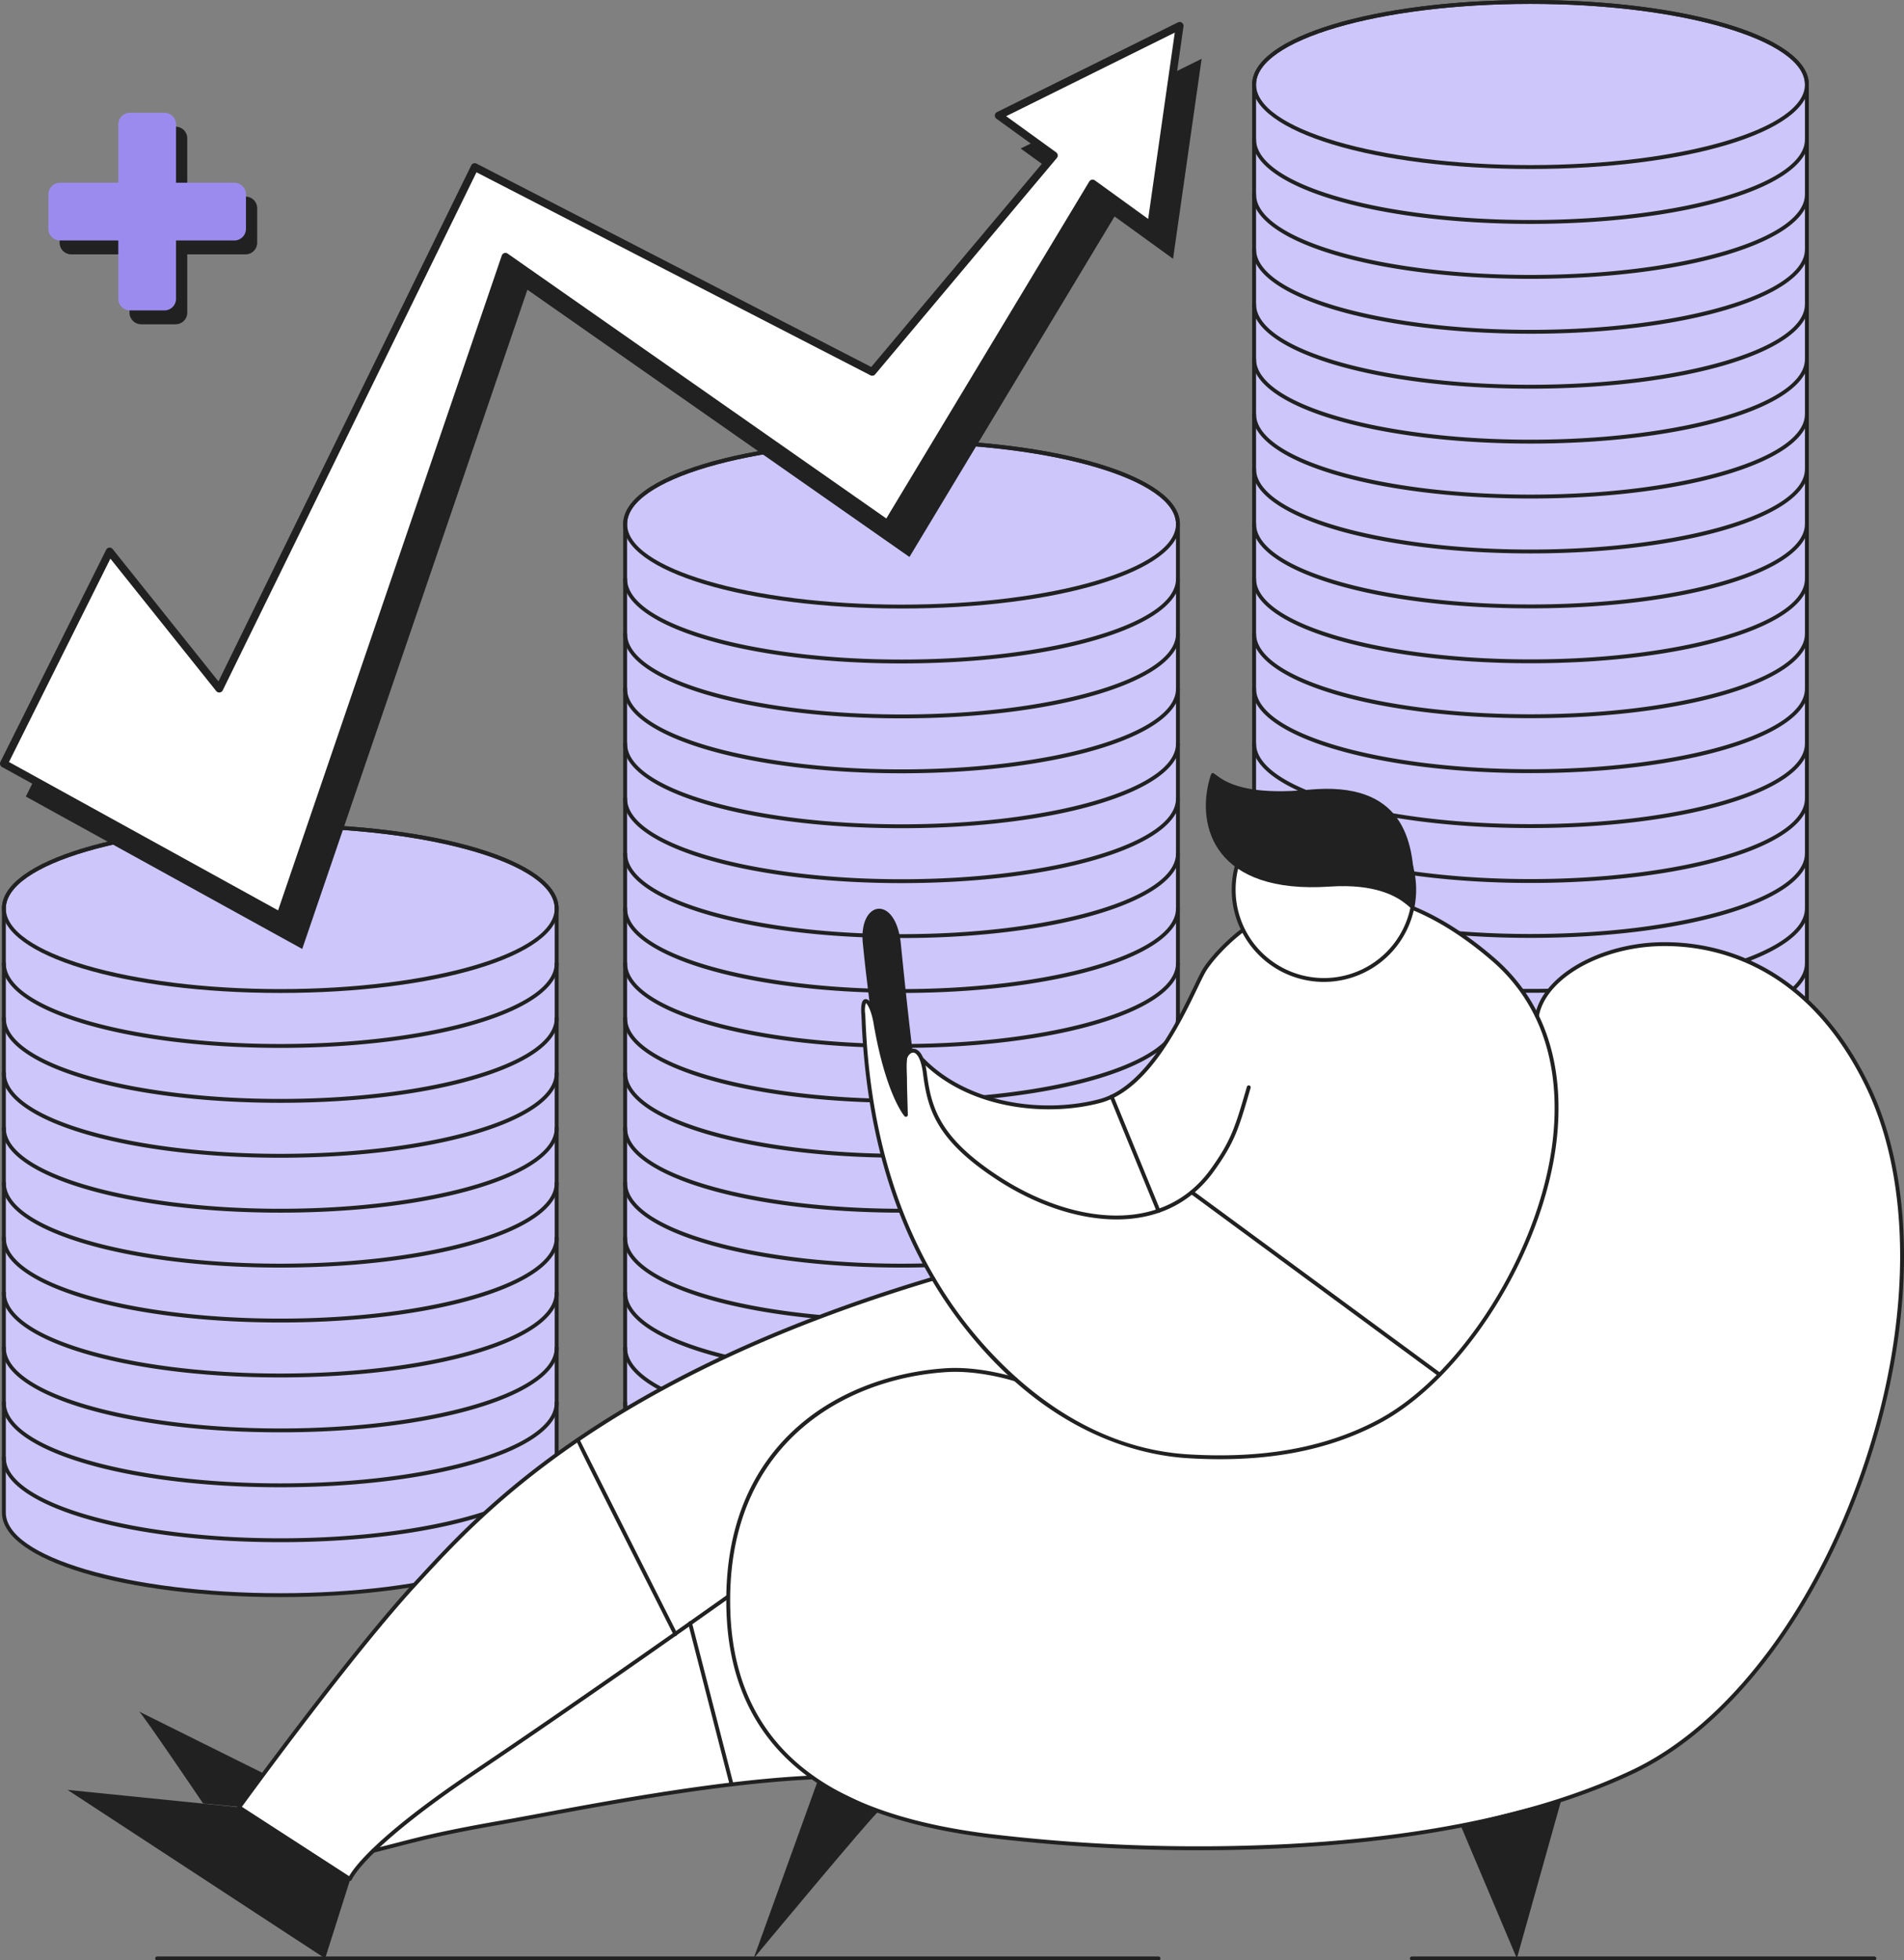
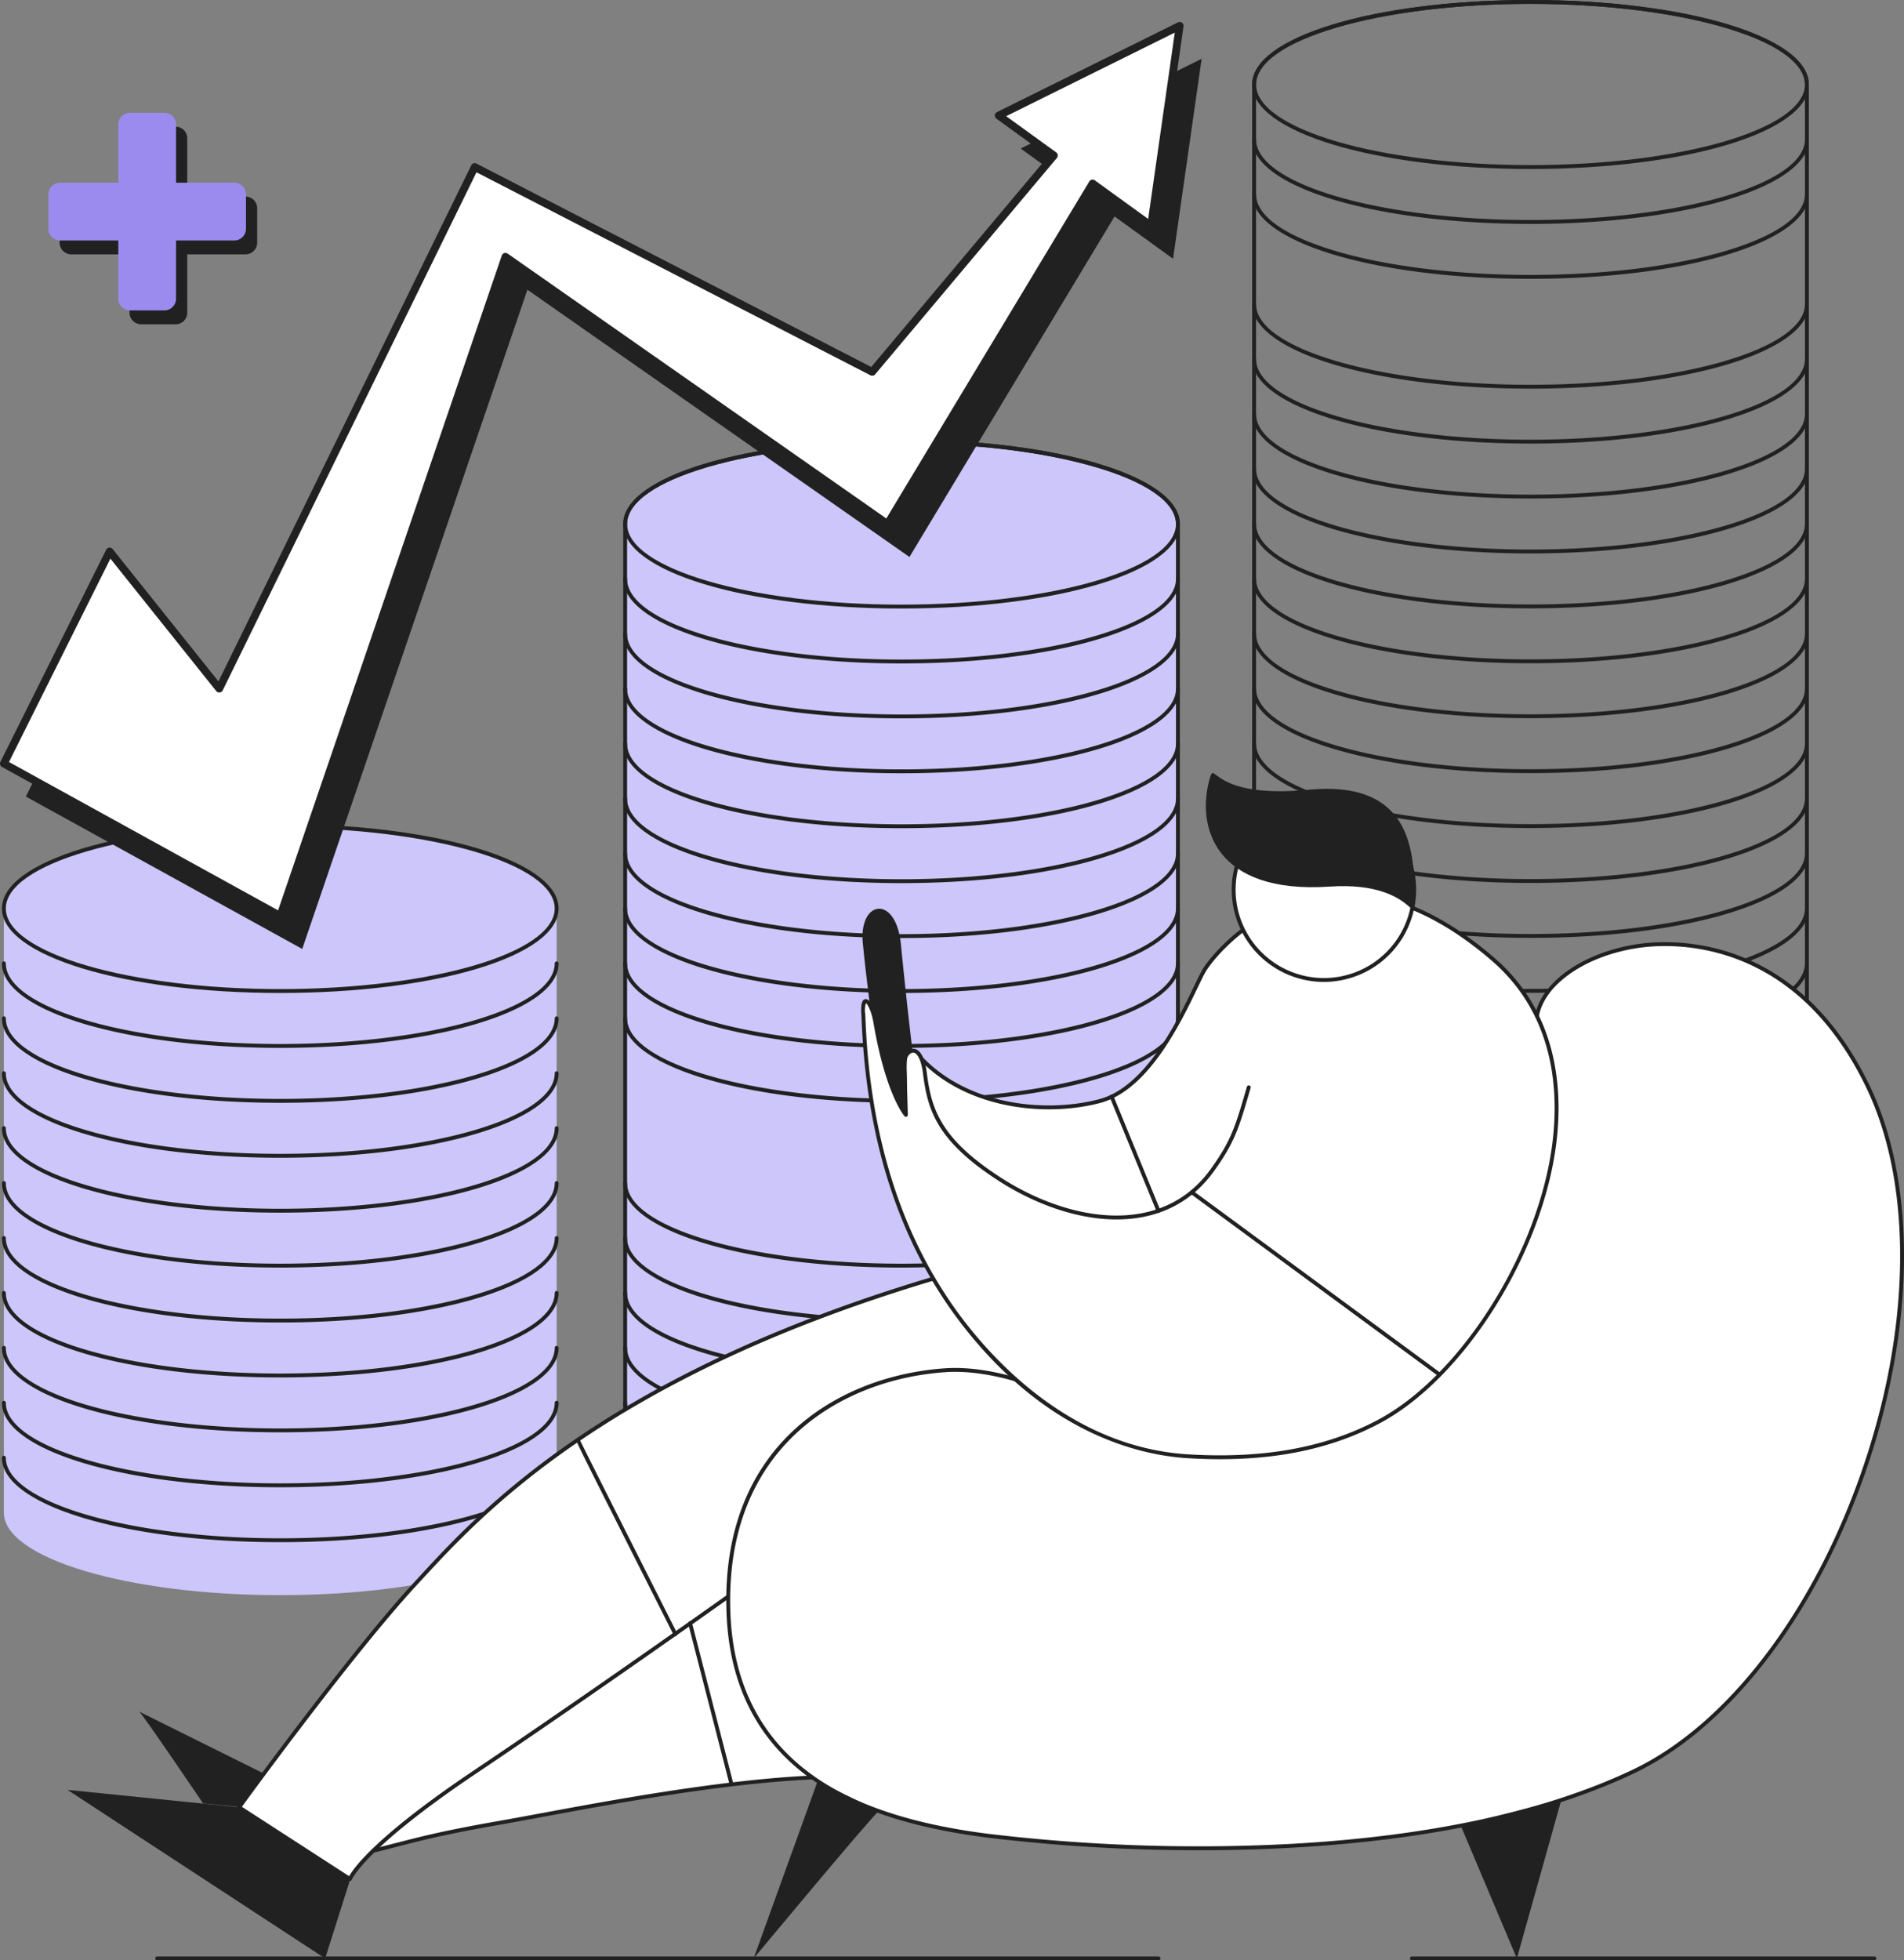
<svg xmlns="http://www.w3.org/2000/svg" viewBox="0 0 491.447 505.894">
  <rect x="0" y="0" width="491.447" height="505.894" fill="#808080" stroke="none" />
  <defs>
    <style>
      .cls-1 {
        fill: #cdc6fa;
      }

      .cls-2 {
        fill: #212121;
      }

      .cls-3 {
        fill: #fff;
      }

      .cls-4 {
        fill: #9c8bef;
      }
    </style>
  </defs>
  <g id="Слой_2" data-name="Слой 2">
    <g id="Слой_10" data-name="Слой 10">
      <g>
        <g>
          <g>
-             <path class="cls-1" d="M466.381,21.803h0C466.381,10.038,434.441.5,395.042.5s-71.339,9.538-71.339,21.303v368.498c0,11.765,31.939,21.303,71.339,21.303s71.339-9.538,71.339-21.303V387.466h0Z" />
            <path class="cls-2" d="M395.042,412.104c-40.283,0-71.839-9.577-71.839-21.803V21.803C323.203,9.577,354.759,0,395.042,0s71.839,9.577,71.839,21.803V390.301C466.881,402.526,435.325,412.104,395.042,412.104ZM395.042,1c-39.061,0-70.839,9.332-70.839,20.803V390.3c0,11.471,31.778,20.804,70.839,20.804s70.839-9.332,70.839-20.803V21.803C465.881,10.332,434.102,1,395.042,1Z" />
          </g>
          <path class="cls-2" d="M395.042,57.778c-40.283,0-71.839-9.577-71.839-21.803a.5.5,0,0,1,1,0c0,11.471,31.778,20.803,70.839,20.803s70.839-9.332,70.839-20.803a.5.5,0,0,1,1,0C466.881,48.201,435.325,57.778,395.042,57.778Z" />
          <path class="cls-2" d="M395.042,71.951c-40.283,0-71.839-9.577-71.839-21.803a.5.5,0,1,1,1,0c0,11.471,31.778,20.803,70.839,20.803s70.839-9.332,70.839-20.803a.5.5,0,0,1,1,0C466.881,62.374,435.325,71.951,395.042,71.951Z" />
-           <path class="cls-2" d="M395.042,86.125c-40.283,0-71.839-9.577-71.839-21.803a.5.5,0,1,1,1,0c0,11.471,31.778,20.803,70.839,20.803s70.839-9.332,70.839-20.803a.5.5,0,0,1,1,0C466.881,76.547,435.325,86.125,395.042,86.125Z" />
          <path class="cls-2" d="M395.042,100.297c-40.283,0-71.839-9.577-71.839-21.803a.5.5,0,0,1,1,0c0,11.471,31.778,20.803,70.839,20.803s70.839-9.332,70.839-20.803a.5.5,0,0,1,1,0C466.881,90.72,435.325,100.297,395.042,100.297Z" />
          <path class="cls-2" d="M395.042,114.47c-40.283,0-71.839-9.577-71.839-21.803a.5.5,0,0,1,1,0c0,11.471,31.778,20.803,70.839,20.803s70.839-9.332,70.839-20.803a.5.5,0,1,1,1,0C466.881,104.893,435.325,114.47,395.042,114.47Z" />
          <path class="cls-2" d="M395.042,128.643c-40.283,0-71.839-9.577-71.839-21.803a.5.5,0,0,1,1,0c0,11.471,31.778,20.803,70.839,20.803s70.839-9.332,70.839-20.803a.5.5,0,0,1,1,0C466.881,119.066,435.325,128.643,395.042,128.643Z" />
          <path class="cls-2" d="M395.042,142.816c-40.283,0-71.839-9.577-71.839-21.803a.5.5,0,1,1,1,0c0,11.471,31.778,20.803,70.839,20.803s70.839-9.332,70.839-20.803a.5.5,0,0,1,1,0C466.881,133.239,435.325,142.816,395.042,142.816Z" />
          <path class="cls-2" d="M395.042,156.989c-40.283,0-71.839-9.577-71.839-21.803a.5.5,0,1,1,1,0c0,11.471,31.778,20.803,70.839,20.803s70.839-9.332,70.839-20.803a.5.5,0,1,1,1,0C466.881,147.412,435.325,156.989,395.042,156.989Z" />
          <path class="cls-2" d="M395.042,171.162c-40.283,0-71.839-9.577-71.839-21.803a.5.5,0,0,1,1,0c0,11.471,31.778,20.803,70.839,20.803s70.839-9.332,70.839-20.803a.5.5,0,0,1,1,0C466.881,161.585,435.325,171.162,395.042,171.162Z" />
          <path class="cls-2" d="M395.042,185.335c-40.283,0-71.839-9.577-71.839-21.803a.5.5,0,0,1,1,0c0,11.471,31.778,20.803,70.839,20.803s70.839-9.332,70.839-20.803a.5.5,0,1,1,1,0C466.881,175.758,435.325,185.335,395.042,185.335Z" />
          <path class="cls-2" d="M395.042,199.508c-40.283,0-71.839-9.577-71.839-21.803a.5.5,0,1,1,1,0c0,11.471,31.778,20.803,70.839,20.803s70.839-9.332,70.839-20.803a.5.5,0,1,1,1,0C466.881,189.931,435.325,199.508,395.042,199.508Z" />
          <path class="cls-2" d="M395.042,213.681c-40.283,0-71.839-9.577-71.839-21.803a.5.5,0,0,1,1,0c0,11.471,31.778,20.803,70.839,20.803s70.839-9.332,70.839-20.803a.5.5,0,0,1,1,0C466.881,204.104,435.325,213.681,395.042,213.681Z" />
          <path class="cls-2" d="M395.042,227.854c-40.283,0-71.839-9.577-71.839-21.803a.5.5,0,1,1,1,0c0,11.471,31.778,20.803,70.839,20.803s70.839-9.332,70.839-20.803a.5.5,0,0,1,1,0C466.881,218.277,435.325,227.854,395.042,227.854Z" />
          <path class="cls-2" d="M395.042,242.027c-40.283,0-71.839-9.577-71.839-21.803a.5.5,0,1,1,1,0c0,11.471,31.778,20.803,70.839,20.803s70.839-9.332,70.839-20.803a.5.5,0,1,1,1,0C466.881,232.45,435.325,242.027,395.042,242.027Z" />
          <path class="cls-2" d="M395.042,256.2c-40.283,0-71.839-9.577-71.839-21.803a.5.5,0,0,1,1,0c0,11.471,31.778,20.803,70.839,20.803s70.839-9.332,70.839-20.803a.5.5,0,0,1,1,0C466.881,246.623,435.325,256.2,395.042,256.2Z" />
          <path class="cls-2" d="M395.042,270.373c-40.283,0-71.839-9.577-71.839-21.802a.5.5,0,1,1,1,0c0,11.47,31.778,20.802,70.839,20.802s70.839-9.332,70.839-20.802a.5.5,0,1,1,1,0C466.881,260.796,435.325,270.373,395.042,270.373Z" />
-           <path class="cls-2" d="M395.042,284.546c-40.283,0-71.839-9.577-71.839-21.803a.5.5,0,0,1,1,0c0,11.471,31.778,20.803,70.839,20.803s70.839-9.332,70.839-20.803a.5.5,0,0,1,1,0C466.881,274.969,435.325,284.546,395.042,284.546Z" />
          <path class="cls-2" d="M395.042,298.719c-40.283,0-71.839-9.577-71.839-21.803a.5.5,0,1,1,1,0c0,11.471,31.778,20.803,70.839,20.803s70.839-9.332,70.839-20.803a.5.5,0,0,1,1,0C466.881,289.142,435.325,298.719,395.042,298.719Z" />
          <path class="cls-2" d="M395.042,312.892c-40.283,0-71.839-9.577-71.839-21.803a.5.5,0,0,1,1,0c0,11.471,31.778,20.803,70.839,20.803s70.839-9.332,70.839-20.803a.5.5,0,1,1,1,0C466.881,303.315,435.325,312.892,395.042,312.892Z" />
          <path class="cls-2" d="M395.042,327.065c-40.283,0-71.839-9.577-71.839-21.803a.5.5,0,0,1,1,0c0,11.471,31.778,20.803,70.839,20.803s70.839-9.332,70.839-20.803a.5.5,0,0,1,1,0C466.881,317.488,435.325,327.065,395.042,327.065Z" />
          <path class="cls-2" d="M395.042,341.238c-40.283,0-71.839-9.577-71.839-21.803a.5.5,0,0,1,1,0c0,11.471,31.778,20.803,70.839,20.803s70.839-9.332,70.839-20.803a.5.5,0,1,1,1,0C466.881,331.661,435.325,341.238,395.042,341.238Z" />
          <path class="cls-2" d="M395.042,355.411c-40.283,0-71.839-9.577-71.839-21.803a.5.5,0,1,1,1,0c0,11.471,31.778,20.803,70.839,20.803s70.839-9.332,70.839-20.803a.5.5,0,0,1,1,0C466.881,345.834,435.325,355.411,395.042,355.411Z" />
          <path class="cls-2" d="M395.042,369.584c-40.283,0-71.839-9.577-71.839-21.803a.5.5,0,0,1,1,0c0,11.471,31.778,20.803,70.839,20.803s70.839-9.332,70.839-20.803a.5.5,0,0,1,1,0C466.881,360.007,435.325,369.584,395.042,369.584Z" />
          <path class="cls-2" d="M395.042,383.757c-40.283,0-71.839-9.577-71.839-21.803a.5.5,0,1,1,1,0c0,11.471,31.778,20.803,70.839,20.803s70.839-9.332,70.839-20.803a.5.5,0,0,1,1,0C466.881,374.18,435.325,383.757,395.042,383.757Z" />
          <path class="cls-2" d="M395.042,397.93c-40.283,0-71.839-9.577-71.839-21.803a.5.5,0,0,1,1,0c0,11.471,31.778,20.803,70.839,20.803s70.839-9.332,70.839-20.803a.5.5,0,0,1,1,0C466.881,388.353,435.325,397.93,395.042,397.93Z" />
          <path class="cls-2" d="M395.042,43.605c-40.283,0-71.839-9.577-71.839-21.803S354.759,0,395.042,0s71.839,9.577,71.839,21.803S435.325,43.605,395.042,43.605ZM395.042,1c-39.061,0-70.839,9.332-70.839,20.803s31.778,20.803,70.839,20.803,70.839-9.332,70.839-20.803S434.102,1,395.042,1Z" />
        </g>
        <g>
          <g>
            <path class="cls-1" d="M304.039,135.23h0c-0-11.765-31.939-21.303-71.339-21.303s-71.339,9.538-71.339,21.303v283.46c0,11.765,31.939,21.303,71.339,21.303s71.339-9.538,71.339-21.303h0Z" />
            <path class="cls-2" d="M232.7,440.493c-40.283,0-71.839-9.577-71.839-21.803V135.23c0-12.226,31.556-21.803,71.839-21.803s71.839,9.577,71.839,21.803v283.46C304.539,430.916,272.983,440.493,232.7,440.493Zm0-326.065c-39.061,0-70.839,9.332-70.839,20.803V418.689c0,11.471,31.778,20.804,70.839,20.804s70.839-9.332,70.839-20.803V135.23C303.539,123.759,271.761,114.427,232.7,114.427Z" />
          </g>
          <path class="cls-2" d="M232.7,171.206c-40.283,0-71.839-9.577-71.839-21.803a.5.5,0,0,1,1,0c0,11.471,31.778,20.803,70.839,20.803s70.839-9.332,70.839-20.803a.5.5,0,0,1,1,0C304.539,161.628,272.983,171.206,232.7,171.206Z" />
          <path class="cls-2" d="M232.7,185.378c-40.283,0-71.839-9.577-71.839-21.803a.5.5,0,0,1,1,0c0,11.471,31.778,20.803,70.839,20.803s70.839-9.332,70.839-20.803a.5.5,0,0,1,1,0C304.539,175.801,272.983,185.378,232.7,185.378Z" />
          <path class="cls-2" d="M232.7,199.551c-40.283,0-71.839-9.577-71.839-21.803a.5.5,0,0,1,1,0c0,11.471,31.778,20.803,70.839,20.803s70.839-9.332,70.839-20.803a.5.5,0,0,1,1,0C304.539,189.974,272.983,199.551,232.7,199.551Z" />
          <path class="cls-2" d="M232.7,213.724c-40.283,0-71.839-9.577-71.839-21.802a.5.5,0,0,1,1,0c0,11.47,31.778,20.802,70.839,20.802s70.839-9.332,70.839-20.802a.5.5,0,0,1,1,0C304.539,204.147,272.983,213.724,232.7,213.724Z" />
          <path class="cls-2" d="M232.7,227.897c-40.283,0-71.839-9.577-71.839-21.803a.5.5,0,0,1,1,0c0,11.471,31.778,20.803,70.839,20.803s70.839-9.332,70.839-20.803a.5.5,0,0,1,1,0C304.539,218.32,272.983,227.897,232.7,227.897Z" />
          <path class="cls-2" d="M232.7,242.07c-40.283,0-71.839-9.577-71.839-21.803a.5.5,0,0,1,1,0c0,11.471,31.778,20.803,70.839,20.803s70.839-9.332,70.839-20.803a.5.5,0,0,1,1,0C304.539,232.493,272.983,242.07,232.7,242.07Z" />
          <path class="cls-2" d="M232.7,256.243c-40.283,0-71.839-9.577-71.839-21.803a.5.5,0,0,1,1,0c0,11.471,31.778,20.803,70.839,20.803s70.839-9.332,70.839-20.803a.5.5,0,0,1,1,0C304.539,246.666,272.983,256.243,232.7,256.243Z" />
          <path class="cls-2" d="M232.7,270.416c-40.283,0-71.839-9.577-71.839-21.803a.5.5,0,0,1,1,0c0,11.471,31.778,20.803,70.839,20.803s70.839-9.332,70.839-20.803a.5.5,0,0,1,1,0C304.539,260.839,272.983,270.416,232.7,270.416Z" />
          <path class="cls-2" d="M232.7,284.589c-40.283,0-71.839-9.577-71.839-21.803a.5.5,0,0,1,1,0c0,11.471,31.778,20.803,70.839,20.803s70.839-9.332,70.839-20.803a.5.5,0,1,1,1,0C304.539,275.012,272.983,284.589,232.7,284.589Z" />
-           <path class="cls-2" d="M232.7,298.762c-40.283,0-71.839-9.577-71.839-21.803a.5.5,0,0,1,1,0c0,11.471,31.778,20.803,70.839,20.803s70.839-9.332,70.839-20.803a.5.5,0,0,1,1,0C304.539,289.185,272.983,298.762,232.7,298.762Z" />
-           <path class="cls-2" d="M232.7,312.936c-40.283,0-71.839-9.577-71.839-21.803a.5.5,0,0,1,1,0c0,11.471,31.778,20.803,70.839,20.803s70.839-9.332,70.839-20.803a.5.5,0,1,1,1,0C304.539,303.358,272.983,312.936,232.7,312.936Z" />
+           <path class="cls-2" d="M232.7,312.936a.5.5,0,0,1,1,0c0,11.471,31.778,20.803,70.839,20.803s70.839-9.332,70.839-20.803a.5.5,0,1,1,1,0C304.539,303.358,272.983,312.936,232.7,312.936Z" />
          <path class="cls-2" d="M232.7,327.108c-40.283,0-71.839-9.577-71.839-21.803a.5.5,0,0,1,1,0c0,11.471,31.778,20.803,70.839,20.803s70.839-9.332,70.839-20.803a.5.5,0,0,1,1,0C304.539,317.531,272.983,327.108,232.7,327.108Z" />
          <path class="cls-2" d="M232.7,341.281c-40.283,0-71.839-9.577-71.839-21.803a.5.5,0,0,1,1,0c0,11.471,31.778,20.803,70.839,20.803s70.839-9.332,70.839-20.803a.5.5,0,0,1,1,0C304.539,331.704,272.983,341.281,232.7,341.281Z" />
          <path class="cls-2" d="M232.7,355.455c-40.283,0-71.839-9.577-71.839-21.803a.5.5,0,0,1,1,0c0,11.471,31.778,20.803,70.839,20.803s70.839-9.332,70.839-20.803a.5.5,0,0,1,1,0C304.539,345.877,272.983,355.455,232.7,355.455Z" />
          <path class="cls-2" d="M232.7,369.627c-40.283,0-71.839-9.577-71.839-21.803a.5.5,0,0,1,1,0c0,11.471,31.778,20.803,70.839,20.803s70.839-9.332,70.839-20.803a.5.5,0,0,1,1,0C304.539,360.05,272.983,369.627,232.7,369.627Z" />
          <path class="cls-2" d="M232.7,383.8c-40.283,0-71.839-9.577-71.839-21.803a.5.5,0,0,1,1,0c0,11.471,31.778,20.803,70.839,20.803s70.839-9.332,70.839-20.803a.5.5,0,0,1,1,0C304.539,374.223,272.983,383.8,232.7,383.8Z" />
          <path class="cls-2" d="M232.7,397.973c-40.283,0-71.839-9.577-71.839-21.803a.5.5,0,0,1,1,0c0,11.471,31.778,20.803,70.839,20.803s70.839-9.332,70.839-20.803a.5.5,0,0,1,1,0C304.539,388.396,272.983,397.973,232.7,397.973Z" />
          <path class="cls-2" d="M232.7,412.146c-40.283,0-71.839-9.577-71.839-21.803a.5.5,0,0,1,1,0c0,11.471,31.778,20.803,70.839,20.803s70.839-9.332,70.839-20.803a.5.5,0,0,1,1,0C304.539,402.569,272.983,412.146,232.7,412.146Z" />
          <path class="cls-2" d="M232.7,426.319c-40.283,0-71.839-9.577-71.839-21.803a.5.5,0,0,1,1,0c0,11.471,31.778,20.803,70.839,20.803s70.839-9.332,70.839-20.803a.5.5,0,0,1,1,0C304.539,416.742,272.983,426.319,232.7,426.319Z" />
          <path class="cls-2" d="M232.7,157.033c-40.283,0-71.839-9.577-71.839-21.803S192.417,113.427,232.7,113.427s71.839,9.577,71.839,21.803S272.983,157.033,232.7,157.033Zm0-42.605c-39.061,0-70.839,9.332-70.839,20.803S193.639,156.033,232.7,156.033s70.839-9.332,70.839-20.803S271.761,114.427,232.7,114.427Z" />
        </g>
        <g>
          <g>
            <path class="cls-1" d="M143.678,390.344V234.441h0c-0-11.765-31.939-21.303-71.339-21.303S1,222.676,1,234.441V390.344l0,0c0,11.765,31.939,21.303,71.339,21.303S143.678,402.109,143.678,390.344Z" />
-             <path class="cls-2" d="M72.34,412.146c-40.283,0-71.839-9.577-71.839-21.803l-.001-155.902c0-12.226,31.556-21.803,71.839-21.803s71.839,9.577,71.839,21.803V390.344c.001,5.93-7.547,11.45-21.251,15.542C109.407,409.923,91.442,412.146,72.34,412.146Zm-.001-198.508c-39.061,0-70.839,9.332-70.839,20.803V390.344c.001,11.471,31.779,20.803,70.84,20.803,19.008,0,36.872-2.208,50.301-6.219,13.052-3.897,20.537-9.213,20.537-14.584V234.441C143.178,222.97,111.399,213.638,72.339,213.638Z" />
          </g>
          <path class="cls-2" d="M72.34,270.416c-40.283,0-71.839-9.577-71.839-21.803a.5.5,0,0,1,1,0c0,11.471,31.778,20.803,70.839,20.803s70.839-9.332,70.839-20.803a.5.5,0,0,1,1,0C144.179,260.839,112.623,270.416,72.34,270.416Z" />
          <path class="cls-2" d="M72.34,284.589c-40.283,0-71.839-9.577-71.839-21.803a.5.5,0,0,1,1,0c0,11.471,31.778,20.803,70.839,20.803s70.839-9.332,70.839-20.803a.5.5,0,0,1,1,0C144.179,275.012,112.623,284.589,72.34,284.589Z" />
          <path class="cls-2" d="M72.34,298.762c-40.283,0-71.839-9.577-71.839-21.802a.5.5,0,0,1,1,0c0,11.47,31.778,20.802,70.839,20.802s70.839-9.332,70.839-20.802a.5.5,0,0,1,1,0C144.179,289.186,112.623,298.762,72.34,298.762Z" />
          <path class="cls-2" d="M72.34,312.936c-40.283,0-71.839-9.577-71.839-21.803a.5.5,0,0,1,1,0c0,11.471,31.778,20.803,70.839,20.803s70.839-9.332,70.839-20.803a.5.5,0,0,1,1,0C144.179,303.358,112.623,312.936,72.34,312.936Z" />
          <path class="cls-2" d="M72.34,327.108c-40.283,0-71.839-9.577-71.839-21.803a.5.5,0,0,1,1,0c0,11.471,31.778,20.803,70.839,20.803s70.839-9.332,70.839-20.803a.5.5,0,0,1,1,0C144.179,317.531,112.623,327.108,72.34,327.108Z" />
          <path class="cls-2" d="M72.34,341.281c-40.283,0-71.839-9.577-71.839-21.803a.5.5,0,0,1,1,0c0,11.471,31.778,20.803,70.839,20.803s70.839-9.332,70.839-20.803a.5.5,0,0,1,1,0C144.179,331.704,112.623,341.281,72.34,341.281Z" />
          <path class="cls-2" d="M72.34,355.455c-40.283,0-71.839-9.577-71.839-21.803a.5.5,0,0,1,1,0c0,11.471,31.778,20.803,70.839,20.803s70.839-9.332,70.839-20.803a.5.5,0,0,1,1,0C144.179,345.877,112.623,355.455,72.34,355.455Z" />
          <path class="cls-2" d="M72.34,369.627c-40.283,0-71.839-9.577-71.839-21.803a.5.5,0,0,1,1,0c0,11.471,31.778,20.803,70.839,20.803s70.839-9.332,70.839-20.803a.5.5,0,0,1,1,0C144.179,360.05,112.623,369.627,72.34,369.627Z" />
          <path class="cls-2" d="M72.34,383.8c-40.283,0-71.839-9.577-71.839-21.803a.5.5,0,0,1,1,0c0,11.471,31.778,20.803,70.839,20.803s70.839-9.332,70.839-20.803a.5.5,0,0,1,1,0C144.179,374.223,112.623,383.8,72.34,383.8Z" />
          <path class="cls-2" d="M72.34,397.974c-40.283,0-71.839-9.577-71.839-21.803a.5.5,0,0,1,1,0c0,11.471,31.778,20.803,70.839,20.803s70.839-9.332,70.839-20.803a.5.5,0,0,1,1,0C144.179,388.396,112.623,397.974,72.34,397.974Z" />
          <path class="cls-2" d="M72.339,256.244c-40.283,0-71.839-9.577-71.839-21.803s31.556-21.803,71.839-21.803,71.839,9.577,71.839,21.803S112.622,256.244,72.339,256.244Zm0-42.605c-39.061,0-70.839,9.332-70.839,20.803s31.778,20.803,70.839,20.803,70.839-9.332,70.839-20.803S111.399,213.638,72.339,213.638Z" />
        </g>
        <g>
          <path class="cls-3" d="M482.323,280.794c-25.8-54.2-81.9-38.7-85.6-18.7l-.075.052a45.436,45.436,0,0,0-11.325-14.652c-42.9-36.9-71.5-2.3-74.6,3.1-2.347,4.107-7.818,18.052-16.287,26.776-.164.257-.326.516-.496.769,0,0-4.208,6.228-20.87,7.598-16.662,1.371-29.623-8.087-32.247-9.77-1.029-.66-1.92-1.243-2.632-1.714-1.606-5.548-4.945-2.512-4.768.14.1,2.4.4,13.3.4,13.3s-4.7-5.5-7.8-23.4c-.9-5.7-3.6-8.7-3.2-2.6.36,5.497.242,38.277,18.435,68.854q-.411.016-.814.034l.38-.588c-.778.232-1.542.467-2.311.701l-.02.001-.007.007C153.461,356.554,122.286,392.442,107.323,408.594c-17.2,18.6-45.6,57.8-45.6,57.8l28.6,18.5s.849-2.295,6.23-7.5c1.445-.315,3.996-.937,8.602-2.029,8.922-2.116,51.19-10.072,59.922-11.453s32.193-4.446,37.732-4.801c2.218-.142,4.549-.41,6.554-.681,13.156,9.45,30.313,13.324,45.361,15.264,37.4,4.7,115.3,7.9,166.8-16.5C473.023,432.794,508.023,334.994,482.323,280.794Z" />
          <path class="cls-2" d="M314.861,376.562q-4.125,0-8.47-.27c-12.563-.808-36.915-6.495-58.867-35.498-15.378-20.38-23.826-46.361-25.112-77.221-.033-.784-.059-1.405-.088-1.848-.168-2.556.167-3.793,1.053-3.892,1.39-.141,2.634,3.176,3.141,6.381,2.203,12.727,5.246,19.163,6.757,21.746-.089-3.183-.276-9.762-.352-11.547-.118-1.787,1.136-3.625,2.582-3.769.738-.072,1.874.22,2.754,2.278l.023.022c12.095,12.503,32.123,14.293,45.611,10.665,11.862-3.272,19.952-20.066,24.299-29.088.869-1.804,1.556-3.229,2.097-4.177,1.943-3.385,12.708-16.625,29.882-19.567,14.656-2.509,29.956,2.985,45.479,16.336,16.208,13.955,17.721,33.366,16.135,47.193-3.301,28.787-23.904,61.592-45.929,73.128C344.232,373.554,330.757,376.562,314.861,376.562ZM223.516,258.861a5.856,5.856,0,0,0-.194,2.8c.029.449.056,1.078.089,1.872,1.277,30.653,9.658,56.445,24.911,76.66,9.318,12.312,29.264,33.245,58.133,35.103,19.456,1.206,35.467-1.655,48.936-8.744,21.767-11.401,42.133-43.86,45.4-72.357,1.558-13.587.082-32.652-15.794-46.321-15.284-13.146-30.312-18.563-44.657-16.108-16.788,2.876-27.289,15.78-29.183,19.079-.523.917-1.204,2.328-2.064,4.114-4.415,9.165-12.633,26.225-24.937,29.619-13.284,3.574-32.797,1.982-45.269-9.635.126.557.237,1.183.332,1.887,1.146,9.088,3.279,16.849,19.075,27.046,17.843,11.501,41.498,15.321,54.124-2.074,5.369-7.419,6.438-11.091,9.295-20.903l.129-.443a.5.5,0,0,1,.961.279l-.13.443c-2.892,9.934-3.975,13.65-9.445,21.21-13.01,17.924-37.236,14.085-55.476,2.328-16.158-10.432-18.346-18.411-19.525-27.758-.541-4.059-1.733-5.41-2.623-5.315-.917.091-1.767,1.464-1.683,2.72.101,2.388.398,13.21.401,13.319a.5.5,0,0,1-.88.338c-.195-.229-4.825-5.809-7.912-23.639C224.989,260.949,223.936,259.146,223.516,258.861Z" />
          <g>
            <circle class="cls-3" cx="341.723" cy="229.594" r="23.3" />
            <path class="cls-2" d="M341.723,253.394a23.8,23.8,0,1,1,23.8-23.8A23.827,23.827,0,0,1,341.723,253.394Zm0-46.6a22.8,22.8,0,1,0,22.8,22.8A22.826,22.826,0,0,0,341.723,206.794Z" />
          </g>
          <path class="cls-2" d="M365.023,229.594c0,12.9,2.1-2.4-21.8-.8-29.6,2-34.5-15.4-31-27.8,1.5-5.3-.2,5.3,25.6,2.8C362.023,201.494,365.023,216.694,365.023,229.594Z" />
          <path class="cls-2" d="M309.642,477.474a455.494,455.494,0,0,1-54.981-3.284c-18.789-2.422-33.092-7.02-43.727-14.054C196.118,450.335,188.242,435.557,187.523,416.212c-1.629-43.707,29.454-61.317,56.566-63.118,8.894-.6,18.099,2.394,18.189,2.424a.5.5,0,0,1-.312.95c-.091-.03-9.104-2.963-17.811-2.376-26.666,1.771-57.236,19.092-55.633,62.083.705,19.004,8.431,33.514,22.963,43.126,10.505,6.949,24.668,11.494,43.301,13.896a456.042,456.042,0,0,0,78.021,2.659c36.094-1.961,65.87-8.393,88.501-19.115,24.223-11.477,46.313-40.164,59.092-76.738,12.86-36.809,13.409-73.816,1.47-98.996-18.349-38.546-49.258-37.668-58.289-36.479-13.719,1.804-24.808,9.229-26.367,17.656a.5.5,0,1,1-.982-.182c1.635-8.841,13.082-16.607,27.22-18.465,9.202-1.211,40.686-2.113,59.322,37.041,12.05,25.413,11.516,62.704-1.429,99.755-12.865,36.821-35.148,65.723-59.608,77.312-22.748,10.778-52.65,17.241-88.874,19.21C324.81,477.293,317.016,477.474,309.642,477.474Z" />
          <polyline class="cls-2" points="377.023 471.094 391.523 505.394 403.023 464.394" />
          <path class="cls-2" d="M226.823,467.394c-1.3.7-32.3,38-32.3,38l16.5-45.7" />
          <path class="cls-2" d="M235.523,271.094s-1.2-9.4-3-27.5c-1.3-12.9-11-11.3-9.8,0,.8,7.8.7,6.5,1.8,15.8,0,0,1.5,4.8,1.8,6.3s2.7,11.2,3.3,12.9,4.2,8.9,4.2,8.9.3-7.7.2-10.2.1-5.5.6-5.8A2.525,2.525,0,0,1,235.523,271.094Z" />
          <path class="cls-2" d="M483.799,505.894h-119.376a.5.5,0,0,1,0-1h119.376a.5.5,0,0,1,0,1Z" />
          <path class="cls-2" d="M299.023,505.894H40.566a.5.5,0,0,1,0-1h258.457a.5.5,0,1,1,0,1Z" />
          <path class="cls-2" d="M90.321,485.393a.497.497,0,0,1-.27-.079L61.452,466.814a.501.501,0,0,1-.134-.713c.284-.392,28.614-39.437,45.638-57.846l1.429-1.547c15.585-16.893,48.013-52.043,132.296-77.193a.5.5,0,1,1,.285.958c-84.02,25.071-116.322,60.085-131.846,76.913l-1.43,1.548c-16.022,17.326-42.112,53.015-45.252,57.328L90.122,484.169c1.173-2.118,6.952-10.362,32.323-27.39C151.601,437.209,187.178,411.939,187.533,411.686a.5.5,0,0,1,.58.815c-.356.253-35.942,25.53-65.111,45.107-28.855,19.368-32.181,27.382-32.211,27.461a.503.503,0,0,1-.312.298A.51.51,0,0,1,90.321,485.393Z" />
          <path class="cls-2" d="M96.423,478.094a.5.5,0,0,1-.121-.985c2.186-.546,4.085-1.036,5.857-1.492,7.254-1.868,12.494-3.217,26.677-5.715,3.137-.55,6.81-1.231,10.888-1.987,18.573-3.444,46.641-8.65,69.876-9.721a.5.5,0,0,1,.047.999c-23.168,1.068-51.194,6.265-69.74,9.705-4.082.757-7.759,1.439-10.897,1.989-14.144,2.491-19.368,3.836-26.6,5.698-1.775.457-3.677.947-5.865,1.494A.495.495,0,0,1,96.423,478.094Z" />
          <polygon class="cls-2" points="17.423 461.894 61.823 466.394 90.423 484.894 83.923 505.394 17.423 461.894" />
          <path class="cls-2" d="M52.423,465.394s-15.7-23.2-16.5-23.7l32.2,16-6.3,8.6Z" />
          <path class="cls-2" d="M299.023,312.994a.501.501,0,0,1-.463-.31l-12.101-29.5a.5.5,0,0,1,.926-.38l12.101,29.5a.5.5,0,0,1-.273.652A.487.487,0,0,1,299.023,312.994Z" />
          <path class="cls-2" d="M371.523,355.194a.497.497,0,0,1-.296-.097l-63.9-47a.5.5,0,0,1,.592-.806l63.9,47a.5.5,0,0,1-.296.903Z" />
          <path class="cls-2" d="M188.823,460.994a.501.501,0,0,1-.484-.375l-10.7-41.6a.5.5,0,1,1,.969-.249l10.7,41.6a.499.499,0,0,1-.484.625Z" />
          <path class="cls-2" d="M174.323,422.194a.5.5,0,0,1-.446-.274c-25.381-50.261-25.381-50.261-25.18-50.587l.842.54-.416-.278.468-.174c.347.836,16.622,33.104,25.179,50.048a.5.5,0,0,1-.446.726Z" />
        </g>
        <polygon class="cls-2" points="310.156 15.173 263.446 38.326 277.693 48.632 230.798 104.464 128.205 51.609 62.26 186.209 33.967 150.82 6.669 205.557 78.008 244.884 136.132 74.768 234.741 143.734 287.683 55.859 302.783 66.782 310.156 15.173" />
        <g>
          <polygon class="cls-3" points="304.486 6.669 257.777 29.822 272.023 40.128 225.129 95.96 122.536 43.105 56.591 177.706 28.298 142.316 1 197.053 72.339 236.38 130.463 66.264 229.072 135.23 282.014 47.355 297.114 58.278 304.486 6.669" />
          <path class="cls-2" d="M72.339,237.38a1.002,1.002,0,0,1-.482-.124L.517,197.929a1,1,0,0,1-.412-1.322l27.298-54.737a1,1,0,0,1,.789-.548,1.016,1.016,0,0,1,.887.37l27.309,34.157,65.25-133.184a1.001,1.001,0,0,1,1.356-.449L224.877,94.705l45.689-54.396-13.375-9.676a1,1,0,0,1,.142-1.706l46.709-23.153a1.001,1.001,0,0,1,1.435,1.038L298.104,58.42a1,1,0,0,1-1.576.668L282.308,48.803l-52.38,86.943a1,1,0,0,1-1.43.303L130.979,67.846,73.285,236.703a1.001,1.001,0,0,1-.946.677ZM2.323,196.641l69.455,38.288,57.738-168.987a1.0 1,0,0,1,1.52-.496l97.732,68.352,52.389-86.958a.999.999,0,0,1,1.442-.294l13.759,9.953,6.869-48.088L259.705,29.983l12.904,9.335a1,1,0,0,1,.18,1.453L225.894,96.603a1.003,1.003,0,0,1-1.224.246L122.985,44.462,57.49,178.146a1,1,0,0,1-1.68.185L28.494,144.164Z" />
        </g>
        <path class="cls-2" d="M63.377,50.739H48.334V35.697a3.005,3.005,0,0,0-3.005-3.005h-8.889A3.005,3.005,0,0,0,33.436,35.697V50.739H18.393A3.005,3.005,0,0,0,15.389,53.744v8.889a3.005,3.005,0,0,0,3.005,3.005H33.436V80.68a3.005,3.005,0,0,0,3.005,3.005h8.889a3.005,3.005,0,0,0,3.005-3.005V65.638H63.377A3.005,3.005,0,0,0,66.382,62.633V53.744A3.005,3.005,0,0,0,63.377,50.739Z" />
        <path class="cls-4" d="M60.48,47.157H45.437V32.115A3.005,3.005,0,0,0,42.432,29.11h-8.889a3.005,3.005,0,0,0-3.005,3.005V47.157H15.496a3.005,3.005,0,0,0-3.005,3.005v8.889a3.005,3.005,0,0,0,3.005,3.005H30.539V77.099a3.005,3.005,0,0,0,3.005,3.005h8.889A3.005,3.005,0,0,0,45.437,77.099V62.056H60.48a3.005,3.005,0,0,0,3.005-3.005v-8.889A3.005,3.005,0,0,0,60.48,47.157Z" />
      </g>
    </g>
  </g>
</svg>